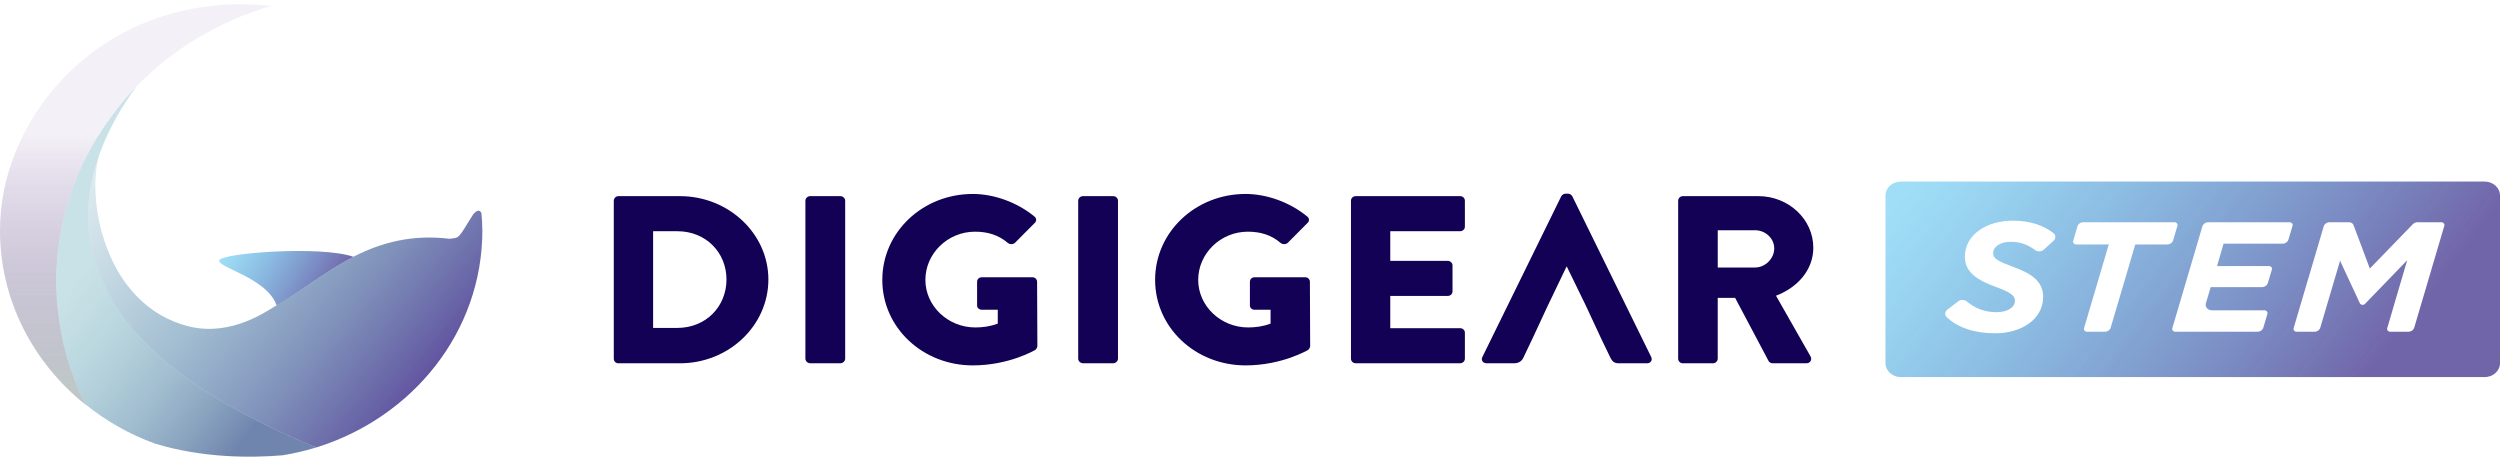
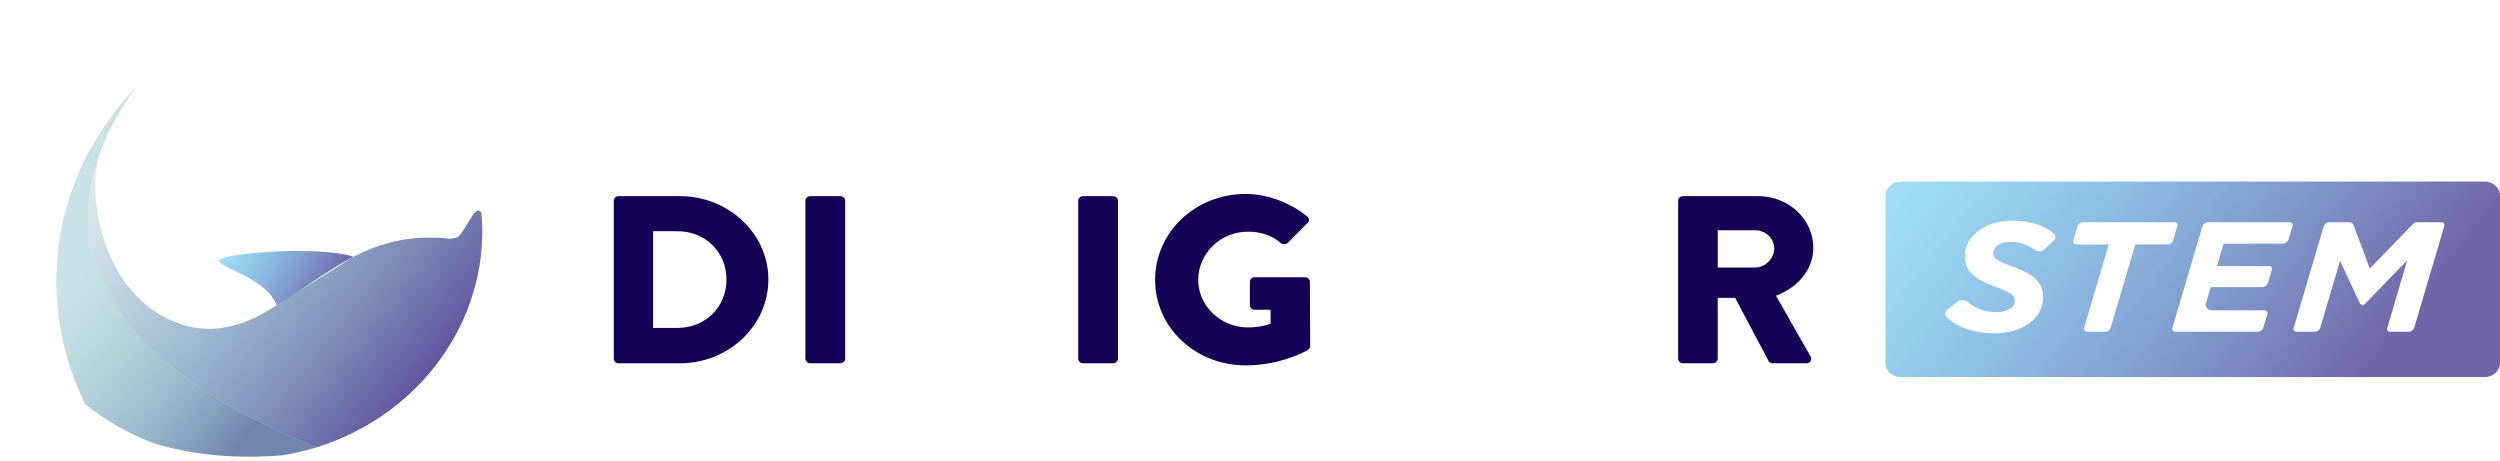
<svg xmlns="http://www.w3.org/2000/svg" width="179" height="33" viewBox="0 0 179 33" fill="none">
  <path d="M43.95 14.367C43.95 14.196 44.094 14.043 44.275 14.043H48.68C52.164 14.043 55.016 16.726 55.016 20.01C55.016 23.328 52.164 26.012 48.68 26.012H44.272C44.092 26.012 43.947 25.859 43.947 25.688V14.367H43.95ZM48.497 23.479C50.537 23.479 52.016 21.956 52.016 20.008C52.016 18.076 50.537 16.555 48.497 16.555H46.763V23.481H48.497V23.479Z" fill="#120155" />
  <path d="M57.666 14.367C57.666 14.196 57.827 14.043 58.008 14.043H60.174C60.354 14.043 60.515 14.196 60.515 14.367V25.685C60.515 25.856 60.354 26.009 60.174 26.009H58.008C57.827 26.009 57.666 25.856 57.666 25.685V14.367Z" fill="#120155" />
-   <path d="M69.651 13.887C71.169 13.887 72.829 14.486 74.057 15.496C74.218 15.615 74.237 15.82 74.092 15.957L72.665 17.392C72.52 17.511 72.323 17.511 72.178 17.41C71.492 16.812 70.699 16.589 69.813 16.589C67.844 16.589 66.258 18.161 66.258 20.041C66.258 21.906 67.866 23.445 69.832 23.445C70.354 23.445 70.898 23.377 71.44 23.17V22.178H70.302C70.103 22.178 69.96 22.041 69.96 21.87V20.176C69.96 19.987 70.105 19.852 70.302 19.852H73.931C74.112 19.852 74.256 20.005 74.256 20.176L74.276 24.776C74.276 24.862 74.204 24.999 74.131 25.051C74.131 25.051 72.271 26.162 69.654 26.162C66.061 26.162 63.173 23.46 63.173 20.041C63.173 16.622 66.061 13.887 69.651 13.887Z" fill="#120155" />
  <path d="M77.199 14.367C77.199 14.196 77.36 14.043 77.541 14.043H79.706C79.887 14.043 80.048 14.196 80.048 14.367V25.685C80.048 25.856 79.887 26.009 79.706 26.009H77.541C77.36 26.009 77.199 25.856 77.199 25.685V14.367Z" fill="#120155" />
  <path d="M89.184 13.887C90.702 13.887 92.362 14.486 93.59 15.496C93.751 15.615 93.77 15.82 93.625 15.957L92.198 17.392C92.053 17.511 91.856 17.511 91.711 17.41C91.025 16.812 90.232 16.589 89.346 16.589C87.377 16.589 85.791 18.161 85.791 20.041C85.791 21.906 87.399 23.445 89.365 23.445C89.887 23.445 90.431 23.377 90.973 23.17V22.178H89.835C89.635 22.178 89.493 22.041 89.493 21.87V20.176C89.493 19.987 89.638 19.852 89.835 19.852H93.464C93.644 19.852 93.789 20.005 93.789 20.176L93.808 24.776C93.808 24.862 93.737 24.999 93.663 25.051C93.663 25.051 91.804 26.162 89.187 26.162C85.594 26.162 82.706 23.46 82.706 20.041C82.703 16.622 85.591 13.887 89.184 13.887Z" fill="#120155" />
-   <path d="M96.729 14.367C96.729 14.196 96.874 14.043 97.071 14.043H104.544C104.744 14.043 104.886 14.196 104.886 14.367V16.231C104.886 16.402 104.741 16.555 104.544 16.555H99.543V18.676H103.658C103.839 18.676 104 18.829 104 19V20.865C104 21.054 103.839 21.189 103.658 21.189H99.543V23.497H104.544C104.744 23.497 104.886 23.649 104.886 23.82V25.685C104.886 25.856 104.741 26.009 104.544 26.009H97.071C96.871 26.009 96.729 25.856 96.729 25.685V14.367Z" fill="#120155" />
  <path d="M120.158 14.367C120.158 14.196 120.303 14.043 120.5 14.043H125.898C128.064 14.043 129.833 15.7 129.833 17.736C129.833 19.308 128.731 20.575 127.162 21.173L129.634 25.517C129.759 25.74 129.634 26.012 129.327 26.012H126.926C126.782 26.012 126.675 25.926 126.637 25.859L124.236 21.329H122.989V25.688C122.989 25.859 122.827 26.012 122.647 26.012H120.498C120.298 26.012 120.156 25.859 120.156 25.688V14.367H120.158ZM125.663 19.153C126.404 19.153 127.036 18.503 127.036 17.785C127.036 17.068 126.404 16.485 125.663 16.485H122.991V19.153H125.663Z" fill="#120155" />
-   <path d="M118.228 25.564L112.578 14.056C112.524 13.952 112.398 13.867 112.272 13.867H112.092C111.966 13.867 111.84 13.952 111.785 14.056L106.136 25.564C106.026 25.786 106.171 26.009 106.442 26.009H108.427C108.788 26.009 108.988 25.804 109.078 25.6L109.729 24.232L110.812 21.906L112.165 19.086H112.185L113.557 21.906L114.64 24.232L115.291 25.584C115.452 25.908 115.597 26.012 115.923 26.012H117.927C118.192 26.009 118.335 25.786 118.228 25.564Z" fill="#120155" />
  <path fill-rule="evenodd" clip-rule="evenodd" d="M136.1 13C135.492 13 135 13.448 135 14V26C135 26.552 135.492 27 136.1 27H177.9C178.508 27 179 26.552 179 26V14C179 13.448 178.508 13 177.9 13H136.1ZM139.383 22.709C140.198 23.471 141.379 23.864 142.864 23.864C144.675 23.864 146.289 22.901 146.289 21.254C146.289 20.112 145.402 19.574 144.219 19.138C143.049 18.701 142.704 18.522 142.704 18.107C142.704 17.715 143.16 17.312 143.961 17.312C144.66 17.312 145.178 17.515 145.71 17.901C145.895 18.035 146.163 18.032 146.33 17.88L147.035 17.238C147.203 17.086 147.209 16.838 147.03 16.696C146.329 16.145 145.39 15.8 144.109 15.8C142.261 15.8 140.684 16.786 140.684 18.387C140.684 19.541 141.682 20.09 142.803 20.504C143.961 20.93 144.269 21.154 144.269 21.534C144.269 22.027 143.714 22.352 142.951 22.352C142.107 22.352 141.435 22.09 140.835 21.593C140.66 21.449 140.393 21.431 140.213 21.57L139.429 22.172C139.249 22.31 139.219 22.555 139.383 22.709ZM149.215 23.5C149.178 23.627 149.283 23.752 149.428 23.752H150.701C150.9 23.752 151.074 23.631 151.126 23.456L152.886 17.502H155.173C155.372 17.502 155.546 17.381 155.598 17.206L155.904 16.164C155.942 16.037 155.837 15.912 155.692 15.912H149.171C148.971 15.912 148.797 16.034 148.746 16.209L148.439 17.251C148.401 17.378 148.507 17.502 148.651 17.502H150.989L149.215 23.5ZM155.749 23.752C155.605 23.752 155.499 23.627 155.537 23.5L157.691 16.208C157.743 16.034 157.917 15.912 158.116 15.912H163.935C164.08 15.912 164.185 16.037 164.147 16.164L163.854 17.151C163.802 17.325 163.628 17.446 163.429 17.446H159.208L158.74 19.048H162.455C162.6 19.048 162.706 19.174 162.667 19.301L162.377 20.266C162.324 20.439 162.15 20.56 161.952 20.56H158.284L157.941 21.713C157.865 21.968 158.076 22.218 158.366 22.218H162.136C162.281 22.218 162.386 22.343 162.348 22.47L162.055 23.456C162.003 23.631 161.829 23.752 161.631 23.752H155.749ZM164.223 23.5C164.185 23.627 164.291 23.752 164.435 23.752H165.709C165.908 23.752 166.082 23.631 166.133 23.456L167.549 18.667L168.963 21.707C169.027 21.842 169.224 21.871 169.331 21.761L172.354 18.634L170.925 23.5C170.887 23.627 170.993 23.752 171.137 23.752H172.435C172.634 23.752 172.809 23.631 172.86 23.456L175.014 16.164C175.052 16.037 174.947 15.912 174.802 15.912H173.094C172.968 15.912 172.848 15.961 172.764 16.047L169.68 19.227L168.512 16.115C168.467 15.994 168.341 15.912 168.2 15.912H166.802C166.603 15.912 166.429 16.034 166.377 16.208L164.223 23.5Z" fill="url(#paint0_linear_62_231)" />
  <path d="M25.314 18.388C22.973 17.572 15.937 18.114 15.704 18.629C15.475 19.139 19.112 19.865 19.804 21.867C19.806 21.864 19.809 21.864 19.812 21.862C21.543 20.867 23.257 19.44 25.314 18.388Z" fill="url(#paint1_linear_62_231)" />
-   <path d="M34.537 16.5C34.537 16.081 34.504 15.669 34.472 15.257C34.376 15.06 34.204 14.969 33.878 15.348C32.738 17.181 32.935 16.995 32.183 17.096C29.476 16.77 27.321 17.378 25.45 18.311C25.404 18.334 25.36 18.36 25.311 18.383C23.257 19.435 21.54 20.862 19.809 21.856C19.806 21.859 19.803 21.859 19.801 21.862C19.166 22.224 16.601 24.115 13.552 23.377C7.383 21.867 6.106 13.99 7.162 10.931C4.985 16.858 5.956 25.273 22.645 32.038C29.547 29.896 34.537 23.755 34.537 16.5Z" fill="url(#paint2_linear_62_231)" />
-   <path d="M5.77 12.071C6.355 10.784 7.072 9.592 7.875 8.479C8.455 7.678 9.073 6.914 9.754 6.21C12.357 3.513 15.669 1.532 19.426 0.418C9.352 -0.659 1.917 5.844 0.287 13.602C0.109 14.545 0 15.511 0 16.5C0 21.504 2.379 25.975 6.114 28.974C6.109 28.961 6.104 28.948 6.098 28.935C5.032 26.775 4.362 24.447 4.126 22.053C3.798 18.756 4.301 15.337 5.77 12.071Z" fill="url(#paint3_linear_62_231)" />
+   <path d="M34.537 16.5C34.537 16.081 34.504 15.669 34.472 15.257C34.376 15.06 34.204 14.969 33.878 15.348C32.738 17.181 32.935 16.995 32.183 17.096C29.476 16.77 27.321 17.378 25.45 18.311C25.404 18.334 25.36 18.36 25.311 18.383C19.806 21.859 19.803 21.859 19.801 21.862C19.166 22.224 16.601 24.115 13.552 23.377C7.383 21.867 6.106 13.99 7.162 10.931C4.985 16.858 5.956 25.273 22.645 32.038C29.547 29.896 34.537 23.755 34.537 16.5Z" fill="url(#paint2_linear_62_231)" />
  <path d="M7.162 10.932C7.845 9.069 8.838 7.451 9.757 6.207C9.076 6.912 8.458 7.676 7.878 8.476C7.071 9.59 6.358 10.781 5.773 12.069C4.304 15.332 3.801 18.754 4.126 22.056C4.362 24.449 5.031 26.778 6.098 28.938C7.572 30.127 9.254 31.093 11.094 31.761C14.493 32.795 17.917 32.792 20.225 32.6C21.023 32.471 21.805 32.292 22.563 32.062C22.59 32.054 22.617 32.049 22.645 32.038C5.956 25.273 4.985 16.858 7.162 10.932Z" fill="url(#paint4_linear_62_231)" />
  <defs>
    <linearGradient id="paint0_linear_62_231" x1="139.752" y1="9.303" x2="166.766" y2="30.266" gradientUnits="userSpaceOnUse">
      <stop stop-color="#41BEEF" stop-opacity="0.5" />
      <stop offset="1" stop-color="#6254A0" stop-opacity="0.9" />
    </linearGradient>
    <linearGradient id="paint1_linear_62_231" x1="16.733" y1="16.941" x2="23.632" y2="21.146" gradientUnits="userSpaceOnUse">
      <stop stop-color="#41BEEF" stop-opacity="0.5" />
      <stop offset="1" stop-color="#6254A0" stop-opacity="0.9" />
    </linearGradient>
    <linearGradient id="paint2_linear_62_231" x1="5.867" y1="8.29" x2="30.116" y2="27.531" gradientUnits="userSpaceOnUse">
      <stop stop-color="#5494AF" stop-opacity="0.1" />
      <stop offset="0.271" stop-color="#5591AE" stop-opacity="0.344" />
      <stop offset="0.509" stop-color="#5786AC" stop-opacity="0.558" />
      <stop offset="0.735" stop-color="#5B74A7" stop-opacity="0.762" />
      <stop offset="0.953" stop-color="#615BA2" stop-opacity="0.957" />
      <stop offset="1" stop-color="#6254A0" />
    </linearGradient>
    <linearGradient id="paint3_linear_62_231" x1="9.713" y1="0.302" x2="9.713" y2="63.367" gradientUnits="userSpaceOnUse">
      <stop offset="0.146" stop-color="#8F73B0" stop-opacity="0.1" />
      <stop offset="0.441" stop-color="#BFC8C7" />
      <stop offset="1" stop-color="#113478" />
    </linearGradient>
    <linearGradient id="paint4_linear_62_231" x1="2.361" y1="13.632" x2="23.771" y2="30.62" gradientUnits="userSpaceOnUse">
      <stop offset="0.229" stop-color="#64ACB9" stop-opacity="0.35" />
      <stop offset="0.321" stop-color="#60A6B6" stop-opacity="0.388" />
      <stop offset="0.443" stop-color="#5495AD" stop-opacity="0.438" />
      <stop offset="0.582" stop-color="#417A9E" stop-opacity="0.495" />
      <stop offset="0.732" stop-color="#275489" stop-opacity="0.556" />
      <stop offset="0.838" stop-color="#113478" stop-opacity="0.6" />
    </linearGradient>
  </defs>
</svg>